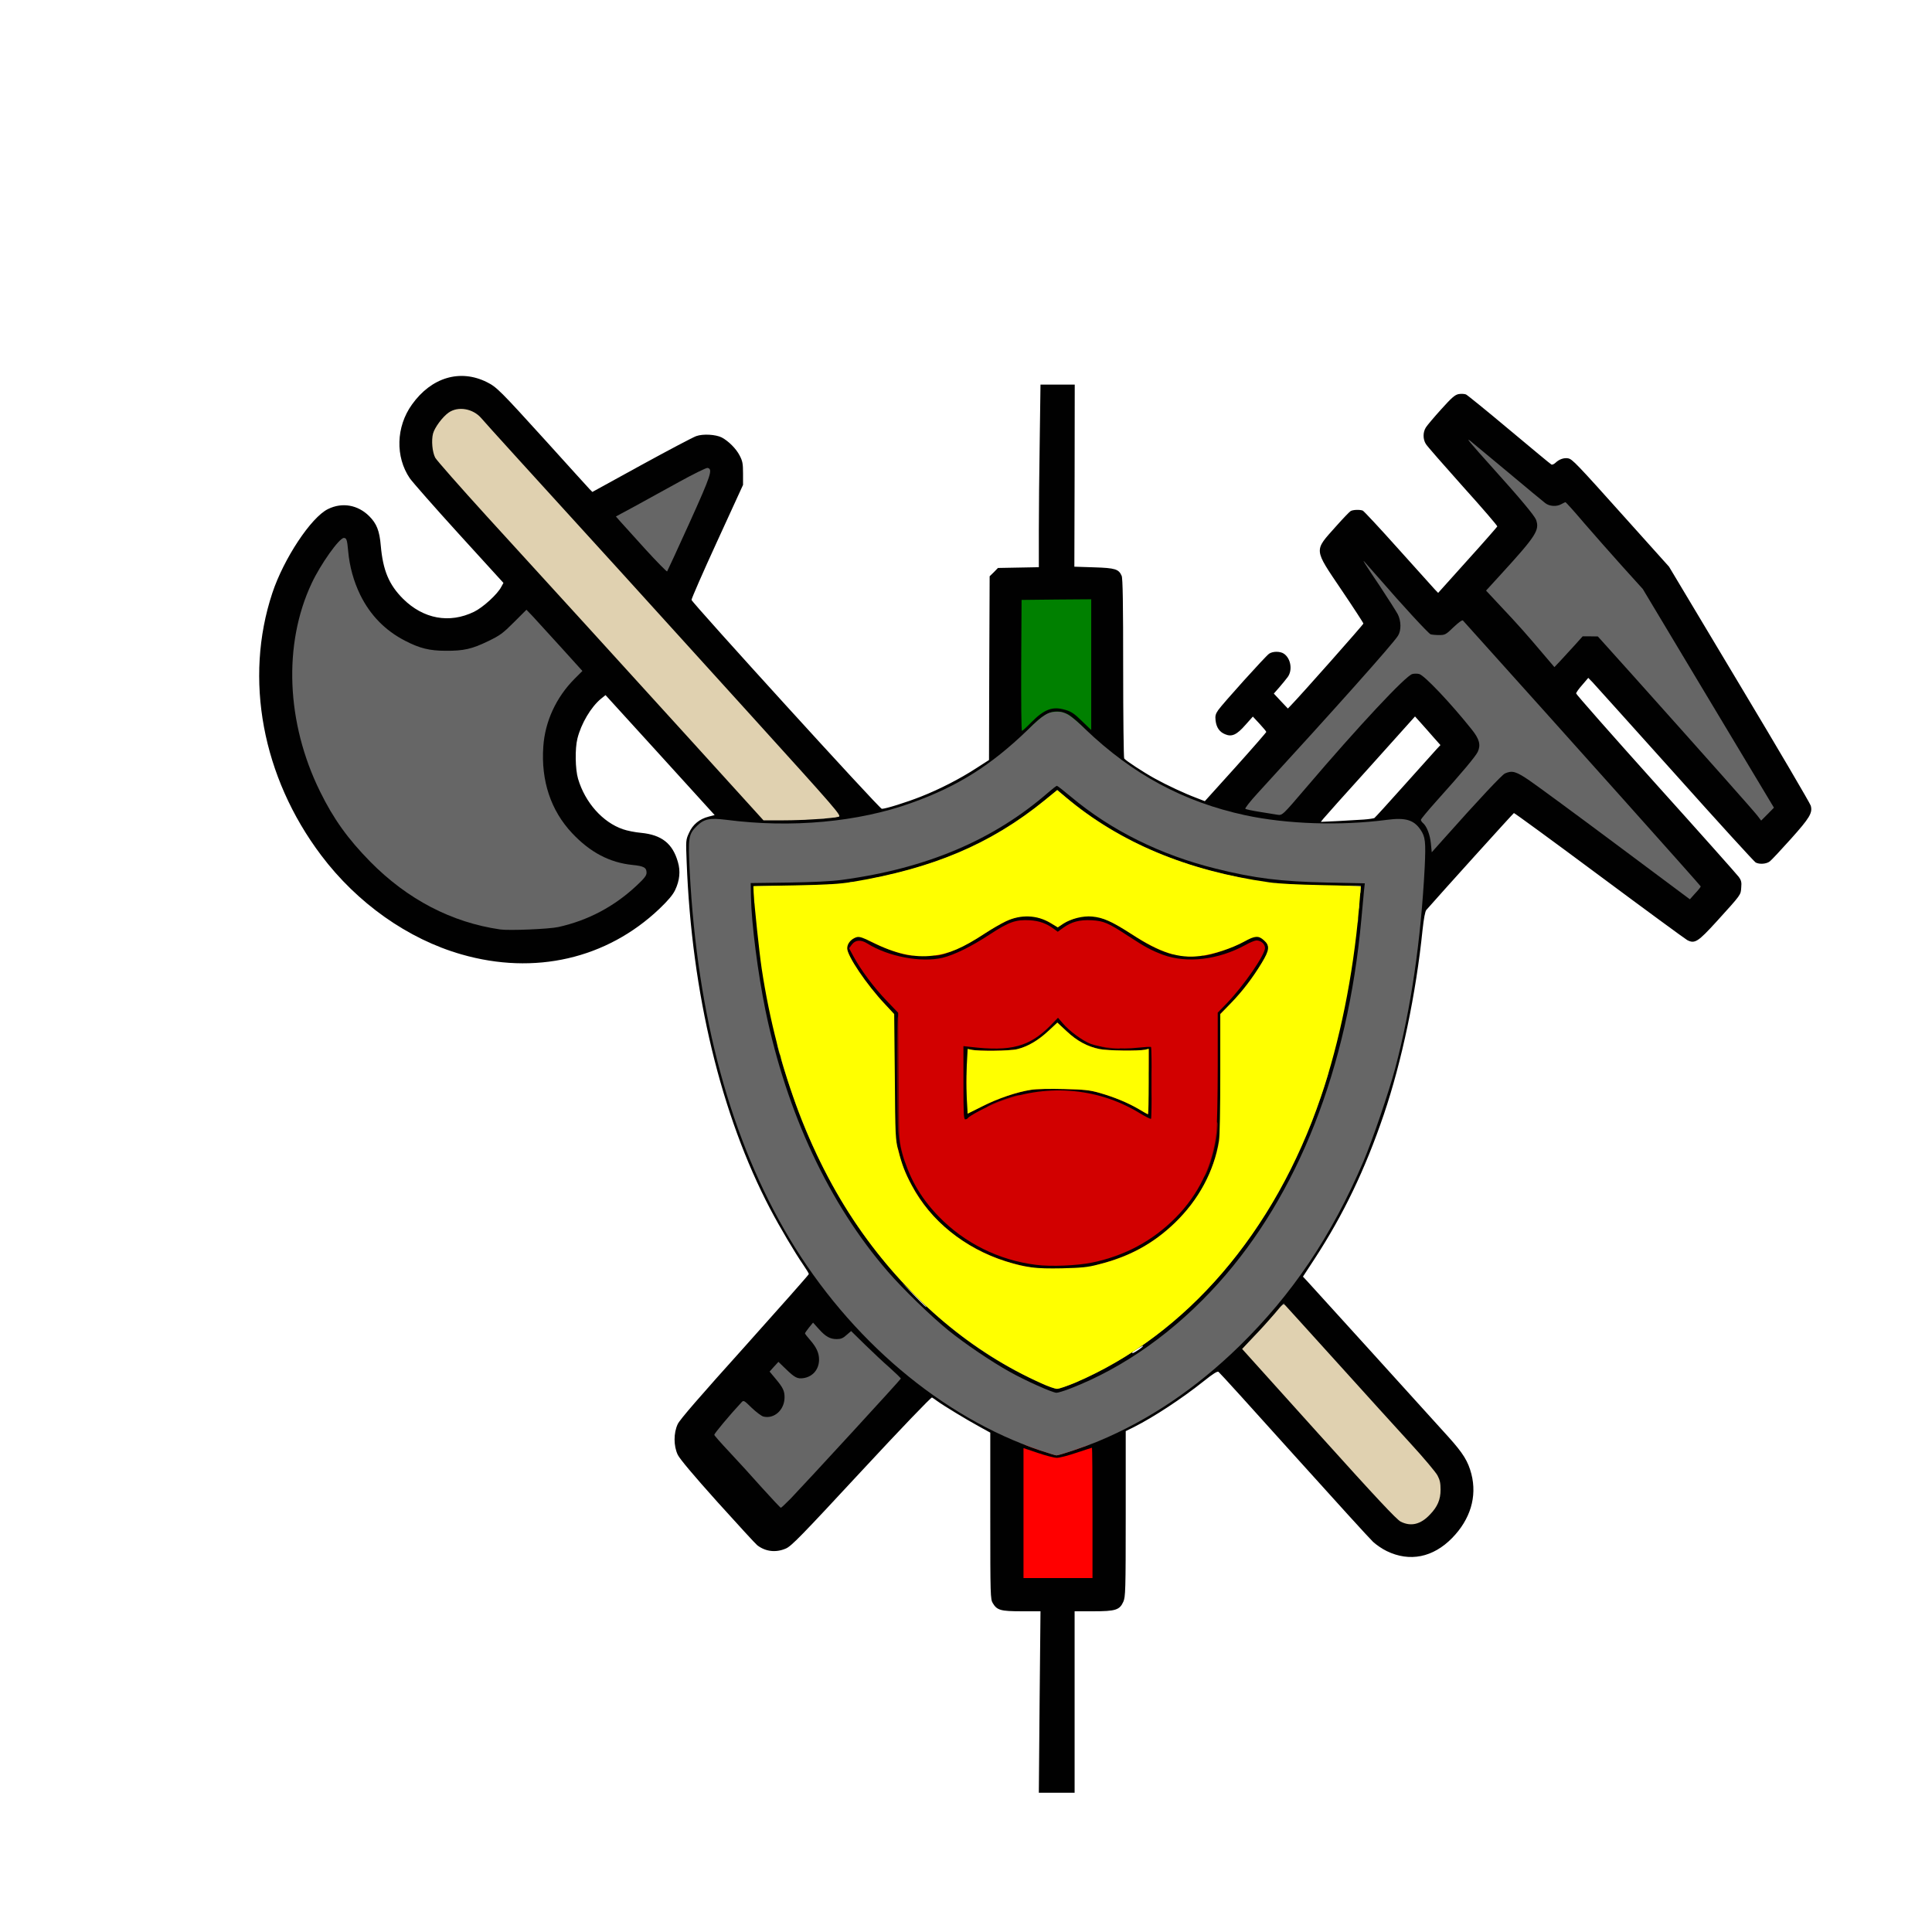
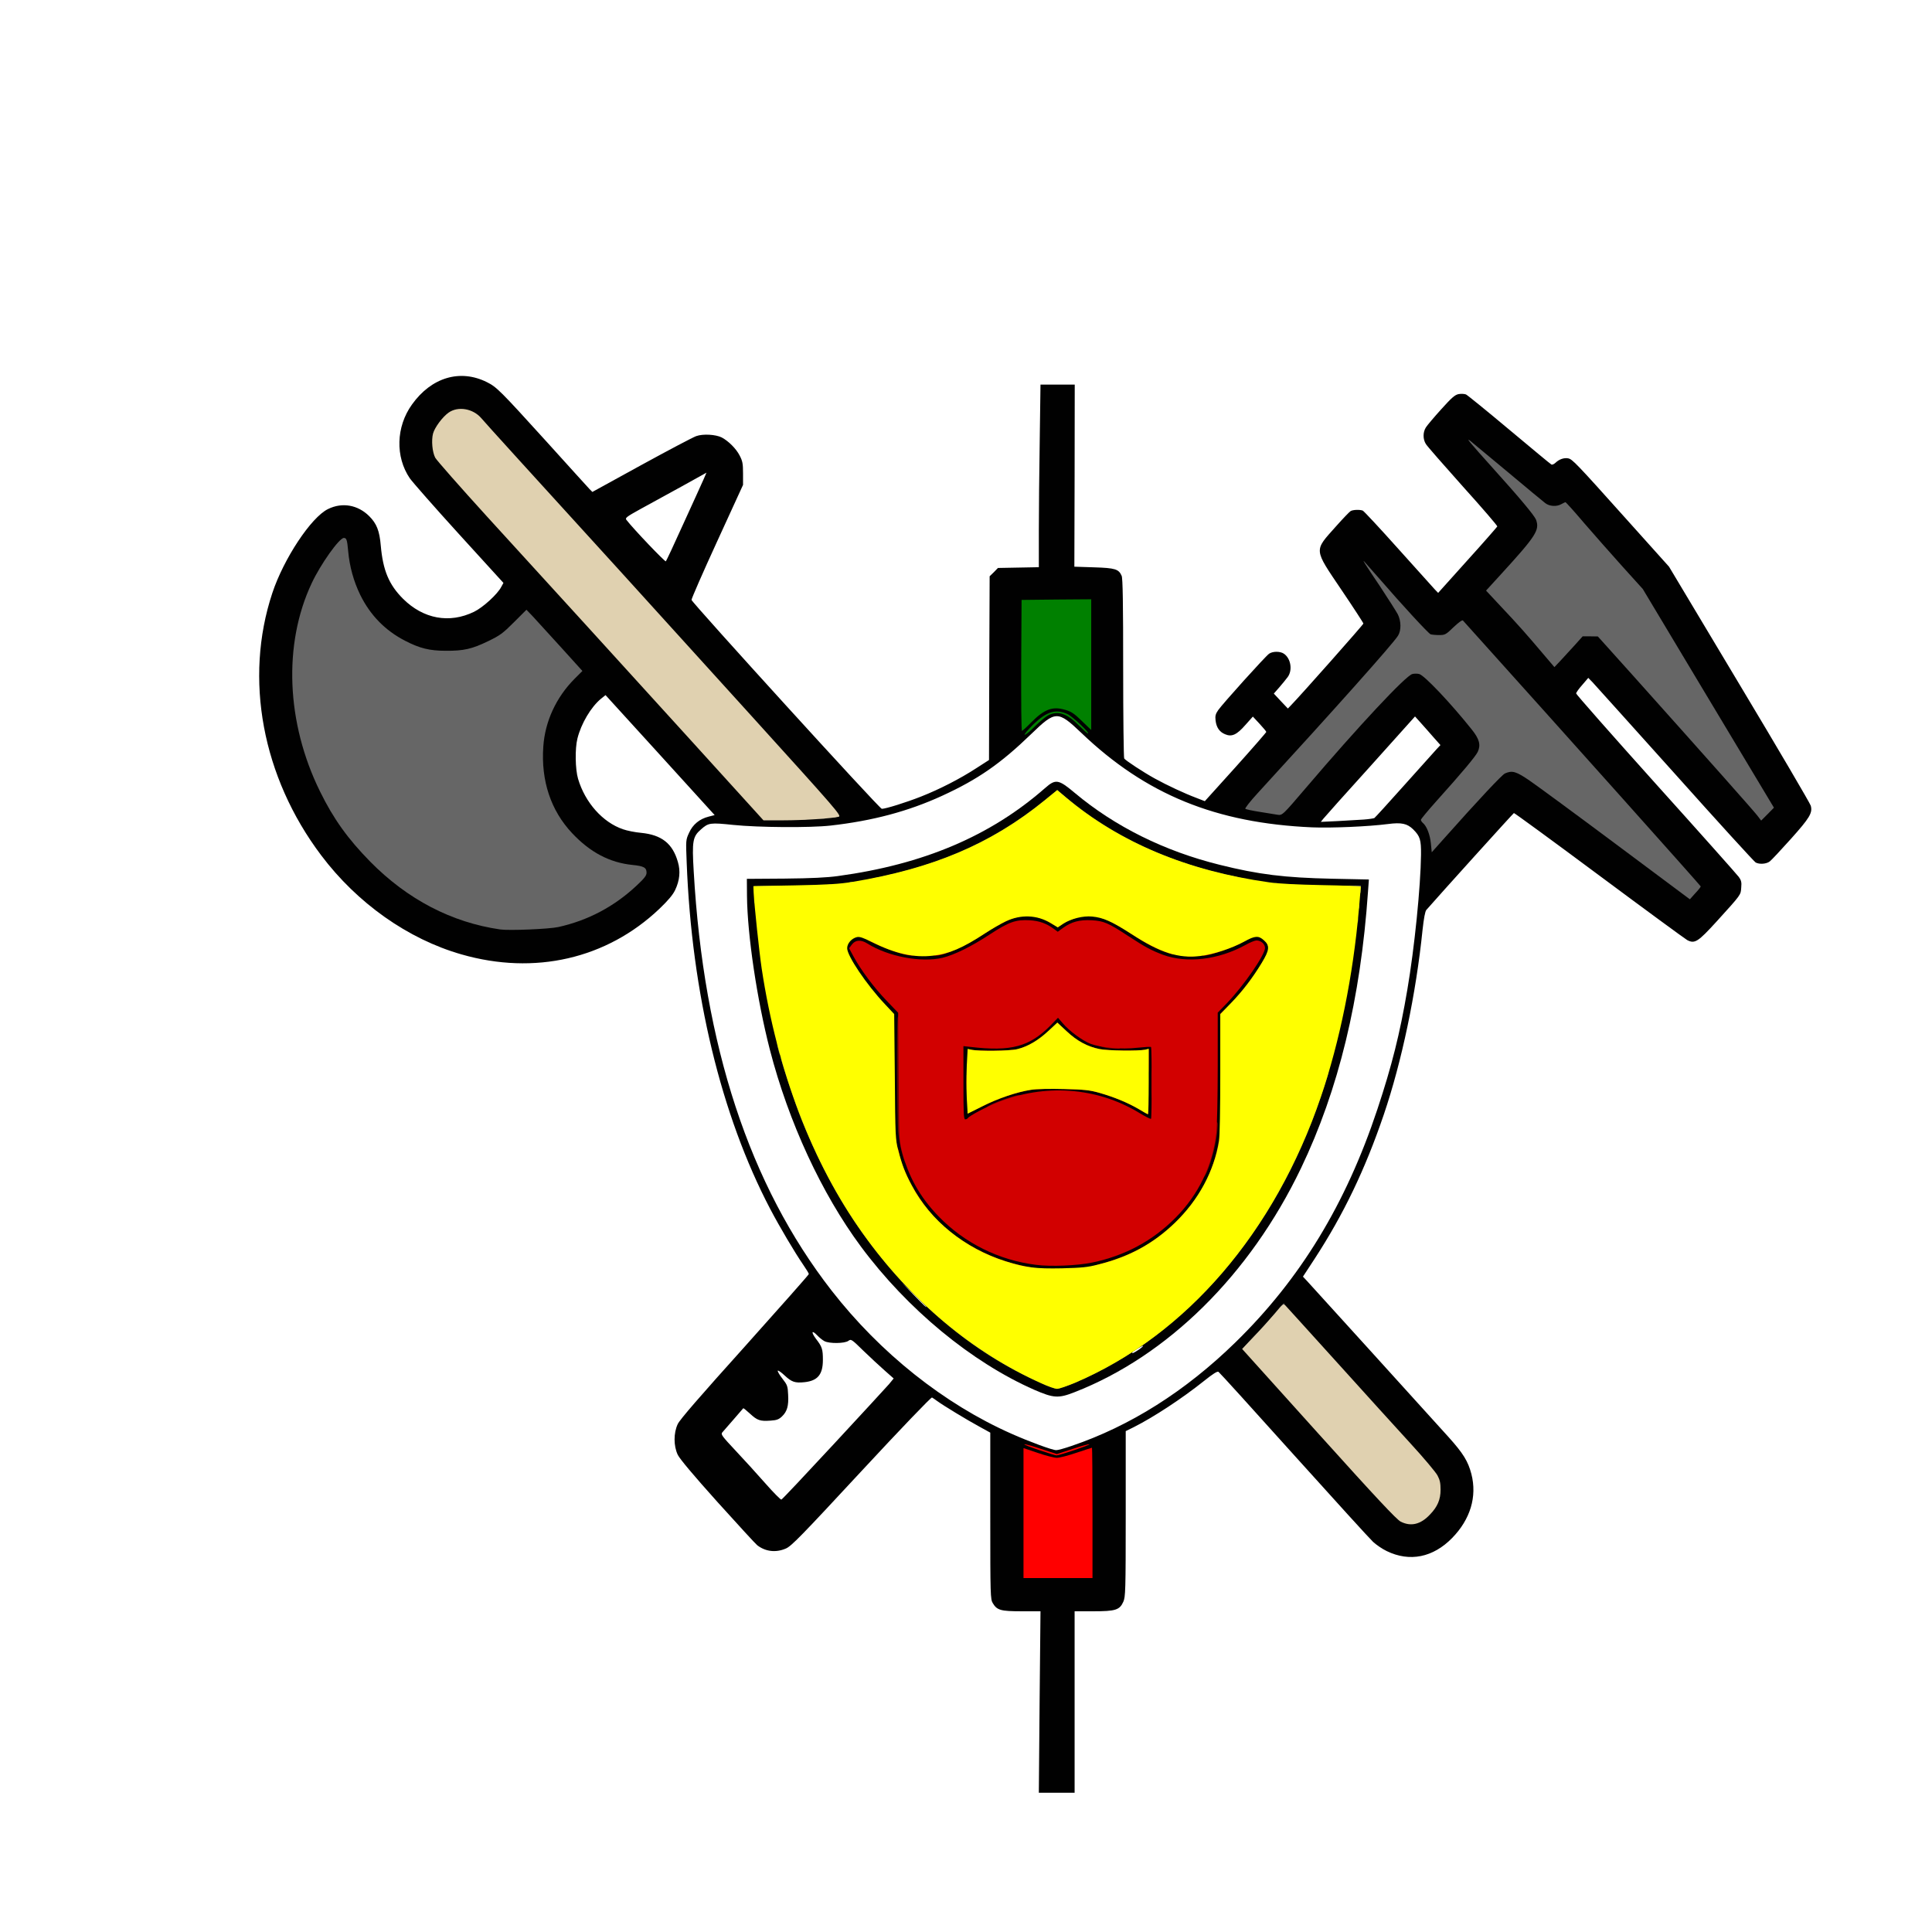
<svg xmlns="http://www.w3.org/2000/svg" version="1.0" width="1512px" height="1512px" viewBox="0 0 1512 1512" preserveAspectRatio="xMidYMid meet">
  <g fill="#010101">
    <path d="M813.6 1332 l0.7 -71 -14.7 0 c-16.4 0 -19.3 -0.8 -22.6 -6.3 -1.9 -3.1 -2 -5.5 -2 -68.4 l0 -65.1 -8.7 -4.8 c-9.6 -5.2 -28 -16.4 -32.8 -19.9 -1.6 -1.2 -3.5 -2.5 -4.1 -2.8 -0.6 -0.4 -24.6 24.6 -55.3 57.7 -47.1 50.8 -54.8 58.7 -59.1 60.5 -7.8 3.4 -16 2.4 -22.4 -2.6 -1.3 -1 -15.2 -16.2 -31.1 -33.8 -19.1 -21.3 -29.5 -33.7 -31.1 -37 -3.3 -7 -3.3 -17 0 -24 1.6 -3.5 17.5 -21.8 52.5 -60.7 27.5 -30.7 50.1 -56.2 50.1 -56.7 0 -0.6 -2 -3.8 -4.4 -7.3 -6.5 -9.4 -18.5 -29.7 -25.9 -43.8 -38.4 -73.3 -61.4 -168.7 -65.3 -271.1 -0.7 -17.4 -0.7 -17.6 1.9 -23.2 2.9 -6.5 8.2 -10.8 15.3 -12.6 l4.7 -1.2 -2 -2.2 c-1.1 -1.2 -20.3 -22.3 -42.7 -47 l-40.7 -44.7 -3.5 2.8 c-7.9 6.5 -15.6 19.5 -18.5 31.2 -2 7.9 -1.7 24.1 0.5 31.5 5.5 18.6 19.3 34.1 35.2 39.5 3.1 1.1 9.5 2.4 14.2 2.8 16.1 1.6 24.6 8.4 28.7 22.7 2.2 7.3 1.4 14.6 -2.1 22 -1.8 3.8 -5.4 8.1 -12.4 14.8 -41.2 39.1 -97.6 52.1 -154.9 35.6 -41.9 -12 -81.6 -40.1 -109.8 -77.6 -46.1 -61.2 -60.4 -138.1 -38.2 -205.1 8.9 -26.9 30.4 -59.4 43.6 -65.8 11.1 -5.5 23.4 -3.3 32.3 5.6 5.8 5.8 8 11.4 9 23 1.7 19.4 6.4 30.6 17.4 41.6 15.9 15.8 36.3 19.6 55.6 10.2 7 -3.4 18.4 -13.8 21.3 -19.5 l1.7 -3.1 -34.8 -38.2 c-19.1 -21 -36.4 -40.7 -38.5 -43.7 -11.4 -16.8 -10.8 -40.3 1.7 -57.7 15.2 -21.3 37.7 -28 58.7 -17.5 7.6 3.8 10.3 6.5 46.5 46.4 17.4 19.3 32.6 36 33.8 37.3 l2.2 2.2 38.4 -21.1 c21.2 -11.6 40.5 -21.8 42.9 -22.6 5.3 -1.9 15.3 -1.3 20 1.1 5.2 2.8 11.1 8.6 13.9 14 2.3 4.4 2.7 6.3 2.7 14.1 l0 9 -20.3 44.3 c-11.2 24.4 -20.2 45 -20 45.7 0.6 2.5 147.1 163.5 148.9 163.5 3 0 18.8 -4.9 30.7 -9.6 14.5 -5.7 30.7 -14 43.4 -22.3 l9.8 -6.3 0.2 -71.9 0.3 -71.9 3.3 -3.2 3.2 -3.3 16 -0.3 16 -0.3 0 -27.8 c0 -15.3 0.3 -47.4 0.7 -71.4 l0.6 -43.7 13.4 0 13.4 0 -0.1 71.3 -0.2 71.2 15.4 0.5 c16.6 0.5 19.3 1.4 21.6 6.6 0.9 1.8 1.2 21.7 1.2 72.2 0 38.3 0.4 70.2 0.8 70.8 1.1 1.6 14.9 10.7 24 15.7 9.6 5.3 23.1 11.6 32.4 15.1 l6.7 2.6 24.1 -26.7 c13.2 -14.7 24 -27.1 24 -27.5 0 -0.4 -2.4 -3.3 -5.3 -6.4 l-5.2 -5.6 -5.8 6.5 c-6.8 7.8 -10.7 9.6 -16 7.3 -4.4 -1.8 -6.8 -5.4 -7.4 -10.9 -0.4 -3.4 0 -5 2.1 -8 3.4 -4.9 36.9 -42.1 39.8 -44.1 2.9 -2 8.7 -2 11.6 0 5.4 3.7 6.9 12.8 3 18.2 -1.3 1.7 -4.2 5.4 -6.6 8.1 l-4.3 4.9 5.5 5.9 5.5 5.8 2.4 -2.5 c7.7 -7.9 56.7 -63.2 56.7 -64 0 -0.5 -7.6 -12.2 -17 -26.1 -22.1 -32.8 -21.9 -30.4 -4.5 -49.9 5.4 -6.1 10.7 -11.6 11.6 -12.1 2 -1 7 -1.2 9.4 -0.3 0.9 0.4 13.4 13.8 27.7 29.8 14.4 16 27.3 30.3 28.7 31.9 l2.6 2.7 23 -25.6 c12.7 -14 23.1 -26 23.3 -26.4 0.2 -0.5 -11.9 -14.6 -26.9 -31.2 -14.9 -16.7 -28 -31.6 -29 -33.3 -2.4 -3.8 -2.4 -9.2 0 -13 1 -1.6 6.4 -8 12 -14.2 8.3 -9.2 10.7 -11.3 13.7 -11.9 1.9 -0.3 4.5 -0.2 5.7 0.3 1.2 0.6 16.5 13 33.9 27.6 17.5 14.6 32.2 26.9 32.9 27.2 0.6 0.4 2 -0.2 3.2 -1.3 2.9 -2.8 6.7 -4.1 9.9 -3.5 3.3 0.6 6.3 3.7 45.8 47.8 l33.2 37 55 91.9 c30.3 50.5 55.4 93.3 55.9 95.1 1.6 5.6 -0.8 9.6 -15.6 26.1 -7.7 8.6 -15.1 16.5 -16.4 17.5 -2.6 2.1 -8.1 2.5 -11.1 0.9 -1.1 -0.6 -29.5 -31.7 -63.1 -69.3 -33.7 -37.5 -62.7 -69.8 -64.5 -71.7 l-3.4 -3.5 -4.7 5.5 c-2.7 3 -4.8 6 -4.8 6.7 0 0.7 28.1 32.6 62.5 70.9 34.4 38.2 63.5 70.9 64.8 72.7 1.9 2.6 2.3 4.2 1.9 8.3 -0.4 5.9 0.2 5.1 -19.3 26.6 -14.6 16 -17.1 17.6 -23 14.5 -1.6 -0.9 -32.6 -23.6 -68.9 -50.6 -36.3 -27 -66.3 -48.9 -66.7 -48.8 -0.5 0.1 -57.6 63.3 -68.6 75.9 -0.9 1.2 -1.9 6.4 -2.9 15.5 -5.1 49.9 -16.2 103.1 -30.4 144.8 -14.6 42.9 -31.5 78 -54.1 112.7 l-9.1 13.9 3 3.2 c3 3.2 90.5 99.7 110.9 122.3 11.6 12.9 15.3 19 17.9 28.9 4.6 17.8 -0.8 35.6 -15.1 50.2 -14.9 15.2 -33.2 18.9 -51.1 10.2 -3.4 -1.6 -8.2 -4.9 -10.7 -7.2 -2.5 -2.3 -30.4 -33 -62.1 -68.2 -31.6 -35.2 -58.1 -64.4 -58.9 -64.9 -0.9 -0.6 -4.3 1.5 -11.4 7.2 -17.3 13.8 -39.1 28.1 -54.9 36.1 l-6.3 3.1 0 64.8 c0 60.8 -0.2 64.9 -1.9 68.8 -2.9 6.4 -6.1 7.4 -23.5 7.4 l-14.6 0 0 71 0 71 -14 0 -14 0 0.6 -71z m38.4 -147.1 c0 -38.6 -0.2 -47 -1.3 -46.6 -0.7 0.3 -5 1.7 -9.6 3.1 -10.4 3.3 -17.3 3.3 -27.6 0.1 -4.4 -1.4 -8.3 -2.5 -8.7 -2.5 -0.5 0 -0.8 20.9 -0.8 46.5 l0 46.5 24 0 24 0 0 -47.1z m256.8 3.2 c2 -1.1 5.3 -3.7 7.3 -5.8 7.9 -8.2 9.9 -17.3 5.7 -25.1 -1.3 -2.2 -21.4 -25.1 -44.8 -50.8 -23.4 -25.8 -49.3 -54.3 -57.5 -63.4 l-15.1 -16.6 -4.9 5.9 c-2.8 3.3 -8.7 9.9 -13.3 14.8 l-8.2 8.7 59 65.5 c57.3 63.6 62 68.3 67.3 68.6 0.4 0.1 2.4 -0.8 4.5 -1.8z m-456.5 -57.7 c21.9 -23.6 41.5 -44.9 43.5 -47.2 l3.6 -4.4 -6.9 -6.1 c-3.9 -3.4 -11.4 -10.4 -16.7 -15.5 -9.4 -9.2 -9.7 -9.4 -11.9 -7.8 -3 2.1 -14.9 2.2 -18.7 0.2 -1.5 -0.8 -4 -2.8 -5.6 -4.5 -4.4 -4.6 -5 -2.7 -1 2.7 4.8 6.2 5.4 8.1 5.4 16.5 0 11.4 -4.1 16.3 -14.3 17.4 -7.6 0.8 -10.1 -0.1 -15.7 -5.3 -2.6 -2.5 -5.1 -4.1 -5.3 -3.7 -0.3 0.5 1.3 3.3 3.6 6.2 3.9 5 4.2 5.9 4.5 12.6 0.5 8.7 -0.8 13.2 -4.8 17 -2.4 2.3 -4.1 3 -9 3.3 -8.2 0.6 -10.4 -0.2 -16.1 -5.5 -2.7 -2.5 -5.1 -4.4 -5.2 -4.2 -0.2 0.2 -3.6 4.2 -7.7 8.9 -4.1 4.7 -8 9.2 -8.8 10.1 -1.2 1.5 0.1 3.1 10.3 14 6.4 6.8 16.9 18.3 23.3 25.6 6.4 7.3 12.2 13.1 12.7 12.9 0.6 -0.1 18.9 -19.6 40.8 -43.2z m186.3 1.2 c45.8 -15.5 89.1 -42.8 128.3 -81.1 50.7 -49.5 86.4 -108.1 111.1 -182.5 11.2 -33.7 17.6 -59.1 23.4 -93.5 5.6 -32.7 10.4 -80.5 10.7 -105.6 0.1 -11.7 -0.7 -14.4 -6.1 -19.8 -4.7 -4.6 -9.2 -5.6 -19.8 -4.2 -15.5 2 -44.2 3.2 -59.2 2.6 -75.4 -3.3 -130.3 -25.7 -180.7 -73.9 -18.5 -17.6 -20.2 -17.6 -39.2 0.8 -24.1 23.3 -41.7 35.5 -69.8 48.4 -26.6 12.2 -54.5 19.6 -87.3 23.3 -16 1.8 -56.5 1.5 -76 -0.5 -18.2 -1.9 -19.5 -1.7 -25.3 3.4 -6.6 5.7 -7.2 9.1 -5.8 32.8 7.8 136.6 43.7 245.7 107.9 328.2 38.1 48.9 88 88.7 140.9 112.1 13.5 6 31.8 12.8 34.9 12.8 1.1 0.1 6.5 -1.4 12 -3.3z m-404.6 -409.1 c23 -5.1 43.5 -15.9 60.6 -32 6.1 -5.6 7.6 -7.6 6.7 -8.5 -0.6 -0.7 -4.8 -1.6 -9.3 -2.1 -17.8 -1.8 -33.1 -9.8 -47.2 -24.8 -17.4 -18.4 -25.2 -43.2 -22.8 -72.5 0.5 -6.2 1.9 -14.3 3.1 -18.2 3.3 -10.7 10.4 -23.6 17.8 -32.1 l6.7 -7.8 -18.4 -20.2 c-10.2 -11.2 -18.7 -20.3 -19 -20.3 -0.2 0 -4.2 3.6 -8.9 8 -6.9 6.5 -10.5 9 -18.6 13 -12.9 6.2 -18.9 7.4 -35.7 7.4 -16.1 -0.1 -22.6 -1.6 -35.1 -8 -15.5 -8 -27.2 -20 -35 -35.9 -5.2 -10.7 -8.3 -22.2 -9.4 -34.7 l-0.7 -7.7 -3.6 4.2 c-18.3 21.8 -31 55.1 -33.1 87.2 -3 45.4 14.7 98.7 45.4 137 3 3.9 9.9 11.4 15.3 16.9 29.1 29.5 63.4 47.4 101.7 53 6.4 0.9 32.2 -0.3 39.5 -1.9z m890.3 -26.8 c1.4 -2.2 -1 -5 -89.5 -103.5 l-91 -101.3 -4.8 4.5 -4.9 4.6 -8.8 0 -8.8 0 -8.7 -9.2 -8.8 -9.3 0 8 c0 9.4 -0.3 10.1 -11.4 23 -9.2 10.6 -68.9 77 -90.9 101 -9.8 10.7 -15.1 17.2 -14.4 17.6 0.7 0.4 5.2 1.2 10 1.9 7.5 1.1 9 1.1 10.1 -0.1 0.7 -0.8 8.2 -9.5 16.6 -19.4 19.5 -22.8 53.6 -61 66 -73.9 13.3 -13.8 15.9 -15.6 23 -15.6 7.5 0 10.2 2 24.6 18.1 25.1 28 27.5 31.3 28.1 39.2 0.8 10 0 11.3 -29.8 44.5 l-13.7 15.2 2.3 4.3 c1.2 2.3 2.6 6 3 8.2 l0.7 4 4.5 -5 c38.3 -42.3 45.1 -49.6 47.7 -50.5 1.6 -0.5 5.5 -1 8.7 -1 5.4 0 6.3 0.4 14.6 5.9 4.8 3.3 34.5 25.1 65.8 48.4 31.4 23.4 57.3 42.6 57.6 42.6 0.4 0.1 1.3 -0.9 2.2 -2.2z m-257.2 -54.3 c4.2 -0.3 8 -0.9 8.5 -1.2 0.6 -0.4 11.1 -11.9 23.4 -25.7 12.3 -13.7 23.7 -26.4 25.3 -28.2 l3 -3.2 -5.6 -6.3 c-3 -3.5 -7.5 -8.5 -9.9 -11.2 l-4.4 -4.9 -34.9 38.9 c-19.3 21.3 -35.9 39.9 -36.9 41.2 l-1.9 2.4 12.9 -0.6 c7.1 -0.4 16.3 -0.9 20.5 -1.2z m-428.6 -3.5 c6.6 -0.5 12.1 -1.2 12.3 -1.4 0.3 -0.3 -84.3 -94 -169.9 -188 -84.1 -92.5 -104.7 -115.1 -107.2 -118.2 -4.1 -4.8 -10.1 -7.6 -14.5 -6.8 -3.9 0.7 -12.8 8.9 -15.8 14.6 -2.4 4.5 -2.3 12.4 0.2 17.1 1 2 19.3 22.7 40.5 46 59 64.6 99.1 108.6 160.4 176.1 l56 61.7 13 0 c7.2 0 18.4 -0.5 25 -1.1z m694.6 -90 l-50.1 -83.4 -18.2 -20.4 c-10.1 -11.2 -23.1 -26 -29 -32.9 l-10.7 -12.6 -7.9 0.3 -7.9 0.3 -7.8 -6.4 c-4.2 -3.5 -9.1 -7.4 -10.8 -8.7 -1.7 -1.4 0.7 1.9 5.2 7.3 9.3 11.1 10.1 12.6 10.1 20.2 0 9 -3 13.3 -27.3 39.7 l-10 10.8 3.9 4.2 c2.2 2.3 7.6 8 12 12.7 4.4 4.7 13.4 14.9 20.1 22.7 l12.2 14.2 8.7 -9.9 c4.7 -5.4 9.3 -10.1 10.1 -10.4 0.8 -0.3 5.1 -0.6 9.6 -0.6 l8.2 0 27 30.2 c71.2 79.4 97.5 109.2 97.5 110.2 0 0.6 1.1 -0.1 2.5 -1.5 l2.6 -2.5 -50 -83.5z m-518.1 5.6 c9.1 -4.6 23.9 -2.4 31.6 4.7 l4.4 4.1 0 -45.2 0 -45.1 -24.2 0.2 -24.3 0.3 -0.3 46 -0.2 45.9 4.7 -4.6 c2.7 -2.5 6.4 -5.4 8.3 -6.3z m-280 -144 c7.3 -15.9 14.3 -31.4 15.6 -34.3 l2.3 -5.3 -5.2 2.9 c-4.9 2.8 -18 10 -46.5 25.6 -10.9 6 -12.1 7 -11 8.4 5.6 7.3 30.3 33.1 30.9 32.5 0.4 -0.4 6.7 -13.8 13.9 -29.8z" />
    <path d="M809.5 1087.7 c-49.1 -21.6 -99.4 -63.1 -135.8 -112.2 -30.7 -41.5 -56.5 -97.2 -71.2 -154 -10 -38.9 -17.6 -89.4 -17.9 -120.3 l-0.1 -13.4 29.5 -0.2 c20.9 -0.2 33.1 -0.8 41.8 -2 66.9 -9.1 119.2 -31.3 161.9 -68.7 8.5 -7.5 10.6 -7.1 23.5 3.7 31.4 26.3 70.1 45.5 113.3 56.2 30.5 7.6 50.8 10.1 87.9 10.9 l28.9 0.6 -0.7 9.6 c-5.8 84 -23 155 -52.5 216.5 -39.9 83.2 -104.3 146.8 -177.3 175.2 -12.5 4.9 -16.3 4.6 -31.3 -1.9z m43 -15.2 c14.2 -7 27.5 -14.1 28.9 -15.6 0.6 -0.5 1.8 -0.9 2.8 -0.9 1 0 1.8 -0.4 1.8 -1 0 -0.5 0.7 -1 1.5 -1 0.8 0 1.5 -0.4 1.5 -1 0 -0.5 0.7 -1 1.5 -1 0.8 0 1.5 -0.7 1.5 -1.5 0 -0.8 0.7 -1.5 1.5 -1.5 0.8 0 1.5 -0.4 1.5 -1 0 -0.5 0.4 -1 1 -1 0.5 0 2.3 -1.3 4 -3 1.7 -1.6 4 -3 5 -3 1.1 0 2 -0.6 2 -1.4 0 -0.8 0.4 -1.6 0.9 -1.8 4 -1.4 36.7 -33.6 49 -48.3 7 -8.4 22.1 -28.6 25.6 -34.3 0.6 -0.9 1.8 -2.5 2.8 -3.6 0.9 -1.1 1.7 -2.3 1.7 -2.7 0 -0.4 0.6 -1.4 1.3 -2.1 0.7 -0.7 1.8 -2.4 2.4 -3.8 0.7 -1.4 2.8 -5.2 4.8 -8.5 3.8 -6.6 22.5 -43.8 22.5 -44.9 0 -0.4 1.1 -3.2 2.5 -6.2 1.4 -3 2.5 -5.9 2.5 -6.4 0 -0.6 0.4 -1.8 0.9 -2.8 2.1 -4 3.4 -7.7 9.5 -26.2 5.5 -16.8 11.1 -38.4 17 -65.5 3.7 -16.9 9 -56.4 10.2 -76.1 l0.7 -10.1 -30.4 -0.6 c-18.5 -0.4 -34.1 -1.2 -39.9 -2.1 -20.5 -3.2 -23.4 -3.7 -32.3 -5.6 -9.4 -2.1 -18.4 -4.5 -22.5 -6.1 -1.3 -0.5 -3 -0.9 -3.8 -0.9 -2.5 0 -26.3 -9 -38.5 -14.5 -20.4 -9.2 -41.4 -22.3 -60.1 -37.3 l-6.7 -5.3 -8.6 7.1 c-20.1 16.4 -44.2 30.5 -70.5 41.2 -1.4 0.6 -3.4 1.5 -4.5 1.9 -8.5 3.7 -34.8 11.5 -48.9 14.4 -28.1 6 -35.1 6.7 -69.3 7.2 l-32.3 0.5 0 2.7 c0 1.4 0.5 6.7 1 11.6 0.5 5 1.4 14.6 2 21.5 0.5 6.9 1.4 14.8 1.9 17.5 0.6 2.8 1.9 10.6 3.1 17.5 2.5 14.8 3.3 19.2 5.5 28.5 0.8 3.9 2.3 10.2 3.1 14 0.9 3.9 2.2 8.8 2.9 11 0.7 2.2 1.8 6 2.5 8.5 3.3 11.9 4.2 14.6 4.9 16 0.5 0.9 2 5.6 3.5 10.5 1.5 5 3.5 10.8 4.5 13 2.8 5.9 6.1 14.6 6.1 15.9 0 0.6 0.9 2.2 2 3.6 1.1 1.4 2 3.3 2 4.3 0 1 1.5 4.4 3.3 7.5 1.8 3.1 5.2 10 7.7 15.2 2.4 5.2 5 10.1 5.7 10.8 0.7 0.7 1.6 2.4 1.9 3.8 0.3 1.3 1 2.4 1.4 2.4 0.4 0 1.3 1.2 1.9 2.8 1.1 2.8 3.1 6.3 4.2 7.2 0.3 0.3 1.4 2.1 2.5 4 1 1.9 2.7 4.3 3.7 5.4 0.9 1.1 1.7 2.5 1.7 3.2 0 0.7 0.4 1.4 0.8 1.6 0.4 0.2 3.5 4.1 6.9 8.8 15.6 21.7 37.4 45.9 54.6 60.6 3.2 2.7 7.2 6.2 9 7.7 1.8 1.6 6.8 5.5 11.2 8.8 4.4 3.2 8.9 6.7 10 7.6 1.1 1 3.2 2.4 4.8 3.2 1.5 0.8 2.7 1.8 2.7 2.3 0 0.4 0.4 0.8 0.9 0.8 0.6 0 6.1 3 12.3 6.6 13.5 7.9 20.2 11.4 32.7 16.9 l9.5 4.2 6 -2.4 c3.4 -1.4 12 -5.3 19.1 -8.8z m38.5 -16.1 c2.2 -1.5 3.8 -2.9 3.6 -3.1 -0.4 -0.4 -8.6 4.6 -8.6 5.3 0 0.8 1.2 0.3 5 -2.2z m-166 -33.7 c0 -0.1 -4.4 -4.5 -9.7 -9.7 l-9.8 -9.5 9.5 9.8 c8.8 9 10 10.2 10 9.4z" />
    <path d="M801.5 994.5 c-32.3 -5.9 -61.2 -22.9 -80 -47 -10.5 -13.4 -17.1 -27 -21.6 -44.5 -2.1 -8.1 -2.3 -11 -2.6 -57.4 l-0.5 -49 -7.4 -7.9 c-8.9 -9.5 -18.4 -21.9 -24.7 -32.6 -4.1 -6.9 -4.7 -8.6 -4.7 -13.6 0 -6.7 1 -8.9 5 -11 5.3 -2.7 11.1 -1.9 20.7 2.9 26 13.1 43.7 14 65.4 3 3.7 -1.8 11.2 -6.3 16.7 -9.9 5.5 -3.6 13.1 -8 16.8 -9.7 6.6 -3.2 7.4 -3.3 18.9 -3.3 11.5 0 12.4 0.2 18.3 3.1 6.1 3 6.2 3 8.9 1.3 8.1 -5.4 27.2 -6.4 38.3 -2.1 3 1.2 11.8 6.2 19.5 11.2 22 14.2 36 18.9 50 16.9 9.1 -1.3 23.4 -6.1 32.2 -11 5.9 -3.2 8.2 -3.9 12.7 -3.9 4.7 0 6.1 0.4 8.8 2.9 3.1 2.7 3.3 3.4 3.3 9.3 0 5.8 -0.4 6.9 -4.9 14.3 -7.5 12.2 -15 22 -24.2 31.5 l-8.4 8.7 0 46.4 c0 27 -0.4 49.1 -1 52.9 -6.3 39.5 -36.2 75.1 -76.4 91 -16.8 6.6 -25.9 8.2 -49.6 8.6 -15.9 0.2 -23.6 0 -29.5 -1.1z m50.5 -9.5 c25.2 -5.1 47.2 -17 65 -35 13.9 -14 24.9 -32.7 29.8 -50.7 l2.6 -9.8 0.4 -50.3 0.3 -50.4 3.6 -3.1 c8.7 -7.6 32.3 -39.4 32.3 -43.4 0 -2.8 -3.2 -2.4 -9.8 1 -15.6 8.1 -29.1 11.1 -47.4 10.5 -11.8 -0.4 -14.2 -0.8 -21.7 -3.6 -9.3 -3.5 -13.2 -5.6 -27.2 -14.7 -13.1 -8.6 -19.3 -11.6 -25.4 -12.2 -6.3 -0.7 -13.5 1.5 -19.4 5.8 -4.8 3.4 -9.7 3.8 -13.2 1 -4.3 -3.3 -11 -6.2 -15.8 -6.8 -7.5 -0.9 -14.4 1.8 -28.2 10.8 -14.9 9.8 -28 16.2 -37.4 18.5 -10.1 2.3 -32.3 1.5 -42 -1.6 -9.2 -2.9 -17.9 -6.6 -22.5 -9.5 -3.6 -2.2 -3.9 -2.3 -5.3 -0.7 -1.4 1.6 -1.2 2.4 2.9 9.2 6.7 11 14.7 21.4 23.7 30.7 l8 8.2 0.1 49.3 0.1 49.3 2.7 9.5 c5.7 20.8 14.8 36.9 29.3 51.9 29.9 31 72.9 44.6 114.5 36.1z" />
    <path d="M751 847.5 l0 -31.5 4.8 0 c2.6 0 8.5 0.5 13 1 20.3 2.6 36.3 -3 50.2 -17.4 4.6 -4.8 5.9 -5.6 9 -5.6 3.1 0 4.2 0.7 6.9 4 4.4 5.6 15.3 13.6 21.5 15.8 9.5 3.6 18.1 4.5 29.4 3.3 5.7 -0.6 12.1 -1.1 14.2 -1.1 l4 0 0 31.5 0 31.5 -3.5 0 c-2.5 0 -6.2 -1.6 -12.6 -5.5 -20.7 -12.4 -48.2 -19 -69.7 -16.5 -22.2 2.5 -38.4 8.1 -55 19.1 -2.9 2 -5.6 2.9 -8.3 2.9 l-3.9 0 0 -31.5z m145 -1.9 l0 -20.4 -16.2 0.1 c-24.3 0.1 -34.4 -2.9 -46.3 -13.6 l-6 -5.4 -5.8 5.2 c-12.4 11.3 -21.3 14.1 -44.8 13.9 l-16.6 -0.2 -0.6 11.3 c-0.5 9.4 0 28.5 0.8 28.5 0.1 0 4 -1.8 8.6 -3.9 20.7 -9.7 32.1 -12 59.2 -12.1 26.6 0 40.5 2.9 59.1 12.5 4.4 2.4 8.2 4.3 8.4 4.4 0.1 0 0.2 -9.1 0.2 -20.3z" />
  </g>
  <g fill="#660000">
    <path d="M941 917.9 c0 -1.7 1.1 -6.2 2.4 -9.9 3 -8.1 5.6 -20.4 5.6 -26 0 -3.4 0.3 -4 2.1 -4 2.1 0 2.2 0.3 1.6 7.3 -1.5 17 -11.7 45.6 -11.7 32.6z" />
    <path d="M946.5 919.3 c4.6 -11.6 7.4 -23.9 8.8 -38.3 0.3 -2.2 0.4 -1.4 0.5 2.1 0.3 10 -6.4 37.9 -9 37.9 -0.6 0 -0.7 -0.8 -0.3 -1.7z" />
    <path d="M701.9 901.8 c-2.3 -9 -2.3 -10.7 -2.5 -58.8 l-0.1 -49.5 0.7 49 c0.7 48.1 0.7 49.2 3.2 58.8 1.4 5.3 2.2 9.7 1.7 9.7 -0.4 0 -1.8 -4.2 -3 -9.2z" />
    <path d="M706.1 903 c-1.2 -4.3 -2.6 -11.7 -3.1 -16.2 -1.1 -9 -1.4 -86.9 -0.4 -90.5 0.4 -1.3 1.3 -2.3 2 -2.3 1.2 0 1.4 7.3 1.4 44.8 0 41.3 0.2 45.4 2.1 54.2 3.1 14.6 3.4 18 1.6 18 -1 0 -2.1 -2.4 -3.6 -8z" />
    <path d="M772 867.2 c0 -1.3 5.1 -3.9 14.3 -7.1 10.3 -3.6 12.7 -3.9 12.7 -1.2 0 1.3 -1 2 -3 2.5 -1.7 0.3 -6.5 1.9 -10.6 3.6 -7.2 2.9 -13.4 3.9 -13.4 2.2z" />
    <path d="M772 862.5 c0 -1.7 16 -7.6 22 -8.1 4.3 -0.4 4.2 -0.3 -2.5 1.9 -3.8 1.3 -9.8 3.6 -13.2 5 -4.6 1.9 -6.3 2.2 -6.3 1.2z" />
    <path d="M898.4 847.5 c0 -7.1 0.1 -9.9 0.3 -6.2 0.2 3.7 0.2 9.6 0 13 -0.2 3.4 -0.3 0.4 -0.3 -6.8z" />
    <path d="M901 847.5 c0 -11.8 0.1 -12.5 2 -12.5 1.9 0 2 0.7 2 12.5 0 11.8 -0.1 12.5 -2 12.5 -1.9 0 -2 -0.7 -2 -12.5z" />
    <path d="M862.8 823.3 c-1.6 -0.2 -2.8 -0.8 -2.8 -1.3 0 -0.9 12.6 -0.1 15.5 1.1 2.1 0.8 -7.6 1 -12.7 0.2z" />
    <path d="M864.3 819.8 c-2.9 -0.6 -4.3 -1.5 -4.3 -2.5 0 -1.3 0.9 -1.5 5.3 -0.9 2.8 0.3 6.7 0.6 8.5 0.6 2.5 0 3.2 0.4 3.2 2 0 1.7 -0.6 2 -4.2 1.9 -2.4 -0.1 -6.2 -0.5 -8.5 -1.1z" />
  </g>
  <g fill="#008000">
    <path d="M808.6 567 c10.6 -10.2 17.7 -12.4 26.9 -8.1 3.9 1.8 17.9 15.1 15.9 15.1 -0.5 0 -3.6 -2.8 -6.9 -6.1 -9.4 -9.6 -16.6 -12 -24.3 -8 -2 1.1 -6.6 4.9 -10.2 8.5 -3.5 3.6 -7.1 6.6 -8 6.6 -0.8 0 2.2 -3.6 6.6 -8z" />
    <path d="M799.2 520.8 l0.3 -51.3 27.3 -0.3 27.2 -0.2 0 51.2 0 51.1 -7.3 -7 c-6 -5.9 -8.3 -7.4 -13.1 -8.8 -9.9 -2.9 -16.3 -0.5 -26.6 9.9 -3.5 3.6 -6.8 6.6 -7.2 6.6 -0.5 0 -0.7 -23.1 -0.6 -51.2z" />
  </g>
  <g fill="#d20000">
    <path d="M821.3 993.3 c3.7 -0.2 9.7 -0.2 13.5 0 3.7 0.2 0.6 0.3 -6.8 0.3 -7.4 0 -10.5 -0.1 -6.7 -0.3z" />
    <path d="M799 991.5 c-14.2 -3 -27.5 -7.8 -38.5 -14 -22.3 -12.4 -43 -34.8 -52 -56.4 -3.3 -7.8 -7.1 -21.8 -6.2 -22.7 0.2 -0.3 0.8 1.2 1.2 3.3 3.3 17.7 18 42.4 33.7 56.8 18.4 16.7 42.6 28.6 67.3 32.9 4.4 0.8 6.4 1.4 4.5 1.4 -1.9 0 -6.4 -0.6 -10 -1.3z" />
-     <path d="M844.8 992.3 c1.2 -0.2 3 -0.2 4 0 0.9 0.3 -0.1 0.5 -2.3 0.4 -2.2 0 -3 -0.2 -1.7 -0.4z" />
    <path d="M861.5 989.1 c25.5 -6.8 44.7 -18 62 -36.2 12.6 -13.2 20.9 -26.9 26.5 -43.7 1.6 -4.8 2.9 -8.1 2.9 -7.3 0.1 2.3 -5.7 18.8 -9 25.3 -8.2 16.3 -23 33.2 -38.2 43.6 -14.3 9.9 -36.3 18.9 -50.2 20.6 -3.1 0.4 -0.7 -0.5 6 -2.3z" />
    <path d="M811 989.9 c-29.3 -3.6 -56.3 -17.1 -76.5 -38 -14.6 -15.1 -23.5 -31 -28.7 -50.9 -2.1 -8.1 -2.2 -10.8 -2.5 -58.4 l-0.4 -50 -9.2 -9.6 c-9.8 -10.2 -20 -23.9 -25.7 -34.4 l-3.5 -6.5 2.1 -2.8 c2.8 -3.8 7.1 -4.1 12.2 -0.9 16.2 10.2 41.9 15.1 58.7 11.2 9.4 -2.3 22.5 -8.7 37.4 -18.5 14.7 -9.6 20.1 -11.5 31 -10.9 7.6 0.5 13 2.4 19.2 7 l2.7 2 4.1 -3 c6.6 -4.8 13 -6.5 22.5 -6 9.3 0.5 13 2.1 28.5 12.3 14 9.1 18 11.2 27.2 14.7 18.8 6.9 43.3 4 64.5 -7.6 3.5 -2 7.5 -3.6 8.7 -3.6 3.6 0 6.7 2.8 6.7 5.9 0 5.4 -16.5 29.3 -29.7 43.1 l-7.3 7.5 0 42.3 c0 23.4 -0.5 46.6 -1.1 51.9 -2.8 25.1 -13.8 48.1 -31.9 66.3 -17.9 18.1 -39.7 29.8 -65.3 35.1 -11.7 2.4 -32.3 3.3 -43.7 1.8z m-53.6 -114.8 c1.1 -1.8 14.1 -8.7 23.1 -12.3 36.9 -14.9 77.6 -12 110.5 7.8 5.1 3.1 9.4 5.3 9.8 5 0.7 -0.8 0.7 -55.4 0 -56.2 -0.3 -0.3 -5.2 0 -10.9 0.6 -12.2 1.4 -28.1 0 -36.4 -3.1 -6.3 -2.4 -16.8 -10.1 -21.8 -16.1 l-3.7 -4.3 -5.7 5.9 c-16.6 16.8 -30.9 20.7 -63 16.9 l-5.3 -0.6 0 28.7 c0 24.2 0.2 28.6 1.4 28.6 0.8 0 1.7 -0.4 2 -0.9z" />
    <path d="M757 870.9 c0 -2.6 23.4 -13.2 37.3 -16.8 30.9 -8 70.1 -3.4 96 11.3 l7.6 4.4 0.4 -8.2 0.3 -8.1 0.2 9.3 c0.1 5 -0.1 9.2 -0.4 9.2 -0.3 0 -3.6 -1.8 -7.2 -4 -8.5 -5 -19.2 -9.4 -30.7 -12.7 -7.8 -2.2 -11.6 -2.6 -27.6 -3 -11.2 -0.3 -21.5 -0.1 -26 0.6 -11.1 1.7 -26 6.8 -38.6 13.2 -6.2 3.1 -11.3 5.3 -11.3 4.8z" />
    <path d="M756.4 847 c0 -5.2 0.1 -7.4 0.3 -4.7 0.2 2.6 0.2 6.8 0 9.5 -0.2 2.6 -0.3 0.4 -0.3 -4.8z" />
    <path d="M898 831.9 l0 -9.1 -10.7 0.7 c-12.9 0.8 -29.3 -0.8 -36.8 -3.6 -5.7 -2.1 -12.5 -6.8 -19 -13.1 l-4.1 -3.8 -3.8 4.1 c-5.2 5.4 -14 11.3 -20.1 13.3 -2.7 1 -8.8 2.2 -13.5 2.8 -9.7 1.2 -30.9 0.3 -32.5 -1.3 -0.7 -0.8 -0.1 -0.9 2.2 -0.4 6.1 1.2 30.6 1 36.3 -0.4 8.3 -2 16.5 -6.8 24.4 -14.2 l7.1 -6.6 7.3 6.8 c8.1 7.6 16.3 12 25.7 13.9 6.1 1.3 30.6 1.6 35.7 0.5 l2.8 -0.7 0 10.1 c0 5.6 -0.2 10.1 -0.5 10.1 -0.3 0 -0.5 -4.1 -0.5 -9.1z" />
    <path d="M700.3 887.5 c0 -2.2 0.2 -3 0.4 -1.7 0.2 1.2 0.2 3 0 4 -0.3 0.9 -0.5 -0.1 -0.4 -2.3z" />
    <path d="M955.2 839 l-0.2 -45.6 6.1 -5.9 c10.7 -10.6 22.7 -26.5 29.3 -39 1.7 -3.3 2.6 -4.3 2.6 -2.9 0 4.8 -17.4 29.5 -29.7 42.4 l-7.3 7.5 -0.3 44.5 -0.2 44.5 -0.3 -45.5z" />
-     <path d="M691.3 786.7 c-15.2 -15.6 -29.3 -37 -29.3 -44.3 0 -4.9 3.1 -9.4 6.3 -9.4 2 0.1 2 0.2 -0.5 1.6 -3.3 1.7 -4.8 4.3 -4.8 7.9 0 5.6 15.7 28.7 29.7 43.5 4.1 4.4 7.4 8.3 7.1 8.5 -0.2 0.3 -4.1 -3.2 -8.5 -7.8z" />
    <path d="M929.3 748.3 c1.5 -0.2 3.9 -0.2 5.5 0 1.5 0.2 0.2 0.4 -2.8 0.4 -3 0 -4.3 -0.2 -2.7 -0.4z" />
    <path d="M703 745.6 c-11.7 -3.5 -30.9 -12.5 -26.7 -12.6 0.9 0 3.5 1.1 5.6 2.4 6.6 4.2 21.1 9.7 30.2 11.5 3.4 0.7 3.8 0.9 1.4 0.9 -1.6 0.1 -6.4 -0.9 -10.5 -2.2z" />
    <path d="M735.4 746.4 c8.6 -2.1 22.3 -8.9 36.5 -18.3 12 -7.9 21 -11.8 24.9 -10.8 1.1 0.3 0.9 0.5 -0.8 0.6 -3.7 0.2 -15.1 5.9 -25.8 13 -14.9 9.8 -31.8 17.3 -38.6 17 -1.1 0 0.6 -0.7 3.8 -1.5z" />
    <path d="M947 745.9 c10.1 -2.6 17.3 -5.4 24.9 -9.5 3.5 -1.9 6.8 -3.3 7.4 -3.1 0.6 0.2 -3.2 2.4 -8.4 5 -9.2 4.5 -25 9.8 -29.3 9.6 -1.1 0 1.3 -0.9 5.4 -2z" />
    <path d="M908.4 743.7 c-4.5 -1.8 -11 -5.2 -14.5 -7.4 -3.5 -2.2 -10.4 -6.6 -15.3 -9.7 -5 -3.1 -11.7 -6.5 -15 -7.7 -5.7 -1.8 -5.8 -1.9 -1.8 -1.4 5.3 0.7 11.6 3.8 24.1 12 13.9 9 18 11.2 26.7 14.5 4.4 1.6 7 2.9 5.9 2.9 -1.1 0.1 -5.7 -1.4 -10.1 -3.2z" />
    <path d="M992.1 739.8 c0 -0.9 -1.5 -2.8 -3.2 -4.2 -3.4 -2.9 -1.5 -3.7 2.1 -0.8 1.5 1.2 2.1 2.5 1.7 4.2 -0.2 1.4 -0.5 1.8 -0.6 0.8z" />
    <path d="M822.1 722.4 c-3 -1.9 -7.3 -3.8 -9.5 -4.3 l-4.1 -1.1 4.5 0.6 c2.4 0.3 6.7 1.7 9.5 3.2 l5 2.8 5.5 -2.9 c3 -1.5 7.3 -3 9.5 -3.3 3.6 -0.4 3.5 -0.3 -1.7 1.4 -3.1 1.1 -6.9 2.8 -8.5 3.9 -1.5 1.1 -3.2 2.2 -3.8 2.5 -0.5 0.2 -3.4 -1 -6.4 -2.8z" />
  </g>
  <g fill="#ff0000">
    <path d="M801 1184.2 l0 -50.9 11.3 3.8 c6.1 2.1 12.8 3.8 14.7 3.8 1.9 0.1 8.8 -1.7 15.3 -3.9 6.6 -2.2 12.1 -4 12.3 -4 0.2 0 0.4 23 0.4 51 l0 51 -27 0 -27 0 0 -50.8z" />
    <path d="M813.1 1134.8 c-6.9 -2.3 -12 -4.3 -11.4 -4.5 0.6 -0.2 6.5 1.4 13.2 3.7 l12.2 4 12.5 -4.1 c6.9 -2.3 12.7 -3.9 13 -3.6 0.6 0.6 -23.6 8.7 -25.8 8.7 -0.7 0 -6.9 -1.9 -13.7 -4.2z" />
  </g>
  <g fill="#666666">
-     <path d="M596.3 1164.3 c-7.7 -8.7 -19.3 -21.4 -25.7 -28.2 -6.4 -6.8 -11.6 -12.7 -11.6 -13.2 0 -1 11.7 -15.1 21.2 -25.3 1.7 -1.9 1.9 -1.9 8.1 4.2 3.5 3.3 7.6 6.4 9.1 6.8 8.5 2.1 16.6 -5.2 16.6 -15.1 0 -4.9 -1.2 -7.5 -6.8 -14.2 l-4.9 -5.9 3.4 -3.8 3.5 -3.8 5.7 5.5 c7.1 6.9 9.2 8 14.1 7.2 7.3 -1.2 12 -7 12 -14.5 0 -5.2 -2.1 -9.7 -7.1 -15.4 -2.1 -2.4 -3.9 -4.7 -3.9 -5.1 0 -0.3 1.4 -2.4 3.1 -4.5 l3.2 -3.9 4.5 5 c5.4 6 8.8 7.9 14.1 7.9 3.1 0 4.9 -0.7 7.6 -3.2 l3.6 -3.1 10.7 10.5 c5.9 5.7 14.6 14 19.5 18.2 4.8 4.3 8.7 8.1 8.7 8.5 0 0.7 -73.2 80.3 -86.2 93.9 -3.9 3.9 -7.3 7.2 -7.7 7.2 -0.4 0 -7 -7.1 -14.8 -15.7z" />
-     <path d="M814 1135.1 c-76.9 -25.9 -149 -86.9 -196.3 -166.1 -45.8 -76.9 -71.9 -172.9 -77.9 -286.6 -1.4 -27.2 -1 -29.5 5.7 -36.1 5.7 -5.5 10 -6.3 23 -4.7 50.7 6.6 103.2 1.8 145 -13.3 36 -12.9 62 -29.3 90.6 -56.9 13.1 -12.6 16 -14.4 23.7 -14.4 5.8 0 10.1 2.7 21.5 13.6 37.1 35.5 77.1 57 125.2 67.4 32.7 7 74.3 8.4 111 3.6 14.3 -1.9 20.9 0 26.1 7.6 3.9 5.6 4.3 9.5 3.4 29.2 -3 57.7 -10.7 110.9 -23.1 157.6 -4.8 18.2 -18.1 57.1 -24.9 73 -25.1 58.6 -55.5 103.8 -97.1 144.5 -33.9 33.1 -70.7 57.9 -110.3 74.4 -9.9 4.1 -30.6 11.1 -32.8 11.1 -0.7 0 -6.5 -1.8 -12.8 -3.9z m23.8 -48.5 c41.8 -16.2 81.7 -44.6 115.5 -82.1 62.5 -69.4 101.5 -168.3 112.1 -285 0.9 -9.3 1.8 -19.5 2.1 -22.6 l0.6 -5.6 -28.8 -0.6 c-37 -0.8 -57.3 -3.3 -87.8 -10.9 -43.2 -10.7 -81.9 -29.9 -113.3 -56.2 -5.6 -4.7 -10.6 -8.6 -11.1 -8.6 -0.4 0 -3.3 2.2 -6.4 4.9 -42.8 37.4 -95.5 59.8 -161.9 68.7 -8.1 1.1 -22.4 1.8 -41.8 2.1 l-29.5 0.4 0.2 10.7 c0.4 21.2 5.4 59.8 11.4 89.2 16.7 80.4 49.8 151.1 95.6 204 12.1 14 34.3 35.5 47.8 46.4 13.2 10.6 33.2 24.1 47.5 32.1 12.3 6.9 33.5 16.4 36.8 16.5 1.2 0 6.2 -1.5 11 -3.4z" />
    <path d="M815 1082.6 c-38.4 -17.2 -71.1 -40.4 -102.5 -72.7 -36.8 -37.8 -64.2 -80.9 -85.5 -134.4 -5 -12.5 -16 -45.7 -15.9 -47.8 0 -0.7 2.6 6.7 5.8 16.3 16 48.7 37.1 90.7 62.8 125.5 24.9 33.7 56.6 64.1 89.8 86.4 24.2 16.2 52.8 30.6 59 29.7 4.6 -0.6 25.7 -10 37.9 -16.7 60.4 -33.3 111.9 -90.1 145.7 -160.5 8 -16.8 18.3 -42.4 23.5 -58.7 2 -6.4 3.9 -11.5 4.2 -11.3 0.6 0.7 -8.1 26.7 -13.9 41.4 -37.5 95.1 -103.6 167.6 -184.2 202.2 -6.5 2.7 -13 5 -14.5 4.9 -1.5 0 -7 -1.9 -12.2 -4.3z" />
    <path d="M609.1 821.4 c-0.7 -2.5 -1 -4.8 -0.8 -5.1 0.3 -0.2 1 1.7 1.6 4.3 0.7 2.5 1 4.8 0.8 5.1 -0.3 0.2 -1 -1.7 -1.6 -4.3z" />
    <path d="M1062.2 720 c0 -1.9 0.2 -2.7 0.5 -1.7 0.2 0.9 0.2 2.5 0 3.5 -0.3 0.9 -0.5 0.1 -0.5 -1.8z" />
    <path d="M1063.2 709 c0 -1.9 0.2 -2.7 0.5 -1.7 0.2 0.9 0.2 2.5 0 3.5 -0.3 0.9 -0.5 0.1 -0.5 -1.8z" />
    <path d="M590.2 705 c0 -1.9 0.2 -2.7 0.5 -1.7 0.2 0.9 0.2 2.5 0 3.5 -0.3 0.9 -0.5 0.1 -0.5 -1.8z" />
    <path d="M1064 696.5 l0 -2.5 -22.7 -0.3 -22.8 -0.2 23.3 -0.3 23.2 -0.2 0 3 c0 1.7 -0.2 3 -0.5 3 -0.3 0 -0.5 -1.1 -0.5 -2.5z" />
    <path d="M589.9 693.7 c0.4 -0.4 12.2 -0.6 26.2 -0.5 l25.4 0.3 -26.2 0.5 c-14.4 0.3 -25.9 0.2 -25.4 -0.3z" />
    <path d="M648.3 692.3 c0.9 -0.2 2.5 -0.2 3.5 0 0.9 0.3 0.1 0.5 -1.8 0.5 -1.9 0 -2.7 -0.2 -1.7 -0.5z" />
    <path d="M1007.3 692.3 c1.5 -0.2 3.9 -0.2 5.5 0 1.5 0.2 0.2 0.4 -2.8 0.4 -3 0 -4.3 -0.2 -2.7 -0.4z" />
    <path d="M997.3 691.3 c0.9 -0.2 2.5 -0.2 3.5 0 0.9 0.3 0.1 0.5 -1.8 0.5 -1.9 0 -2.7 -0.2 -1.7 -0.5z" />
    <path d="M665.3 690.3 c0.9 -0.2 2.5 -0.2 3.5 0 0.9 0.3 0.1 0.5 -1.8 0.5 -1.9 0 -2.7 -0.2 -1.7 -0.5z" />
    <path d="M689.9 686 c49.9 -10.7 90.9 -29.8 127.2 -59.3 l10.3 -8.4 7 5.9 c35.9 30.2 80.9 51.2 132.6 61.9 7.4 1.5 12.5 2.8 11.4 2.8 -1.2 0.1 -6.5 -0.8 -11.7 -1.9 -52 -10.7 -93.1 -29.3 -129.1 -58.4 l-10.7 -8.7 -4.2 3.8 c-27.5 25.2 -69.2 46.9 -112.2 58.3 -12.4 3.3 -29.9 7 -32.4 6.9 -0.9 0 4.4 -1.4 11.8 -2.9z" />
    <path d="M980.6 1046.8 c4.9 -5.1 12.3 -13.2 16.3 -18 4.1 -4.9 7.6 -8.8 7.8 -8.8 1.1 0 -0.1 2.4 -2.7 5.3 -1.7 2 -3 4.6 -3 6.1 0 1.9 -0.5 2.6 -1.9 2.6 -1.2 0 -6.4 4.5 -12.7 11 -5.9 6.1 -11.2 11 -11.7 11 -0.5 0 3 -4.2 7.9 -9.2z" />
    <path d="M391.5 727.4 c-38.1 -5.5 -72.6 -23.5 -101.7 -53 -17.5 -17.8 -28.8 -33.5 -39.3 -54.9 -26.5 -53.7 -29 -115.3 -6.6 -163 6.9 -14.8 21.6 -35.5 25.2 -35.5 2.1 0 2.6 1.4 3.4 10.5 1.1 12 4.3 23.5 9.4 34 7.8 15.9 19.5 27.9 35 35.9 11.6 6 19.2 7.9 32.1 7.9 13.9 0.1 20.4 -1.4 33 -7.5 9.3 -4.5 11.5 -6.1 20.2 -14.8 l9.8 -9.8 4.9 5.1 c2.6 2.9 12.5 13.7 21.9 24 l17 18.8 -6.2 6.2 c-14.3 14.4 -23.1 33.3 -24.4 53 -1.9 26.7 5.9 50.1 22.6 67.8 14.1 15 29.4 23 47.1 24.8 9 0.9 11.1 2.1 11.1 6.1 0 2.2 -1.7 4.4 -7.7 10 -17.6 16.5 -38 27.3 -61.3 32.5 -7.3 1.6 -38.4 2.9 -45.5 1.9z" />
    <path d="M1265 660.9 c-31.6 -23.6 -62.1 -46 -67.8 -49.9 -10.8 -7.4 -13.7 -8.2 -19.4 -5.7 -2.4 1.1 -20.6 20.5 -48.2 51.5 l-9.1 10.2 -0.7 -7 c-0.7 -7 -3.3 -13.5 -6.2 -15.9 -0.9 -0.8 -1.6 -1.9 -1.6 -2.5 0 -0.6 5.5 -7.2 12.1 -14.6 20.5 -22.8 30.6 -34.9 32.4 -38.6 2.5 -5.4 1.3 -10 -4.7 -17.5 -16.6 -20.8 -37.1 -42.4 -41.1 -43.4 -1.5 -0.4 -3.9 -0.4 -5.4 0 -5.2 1.3 -42.2 40.9 -83.2 89 -18.6 21.8 -18.5 21.7 -22.5 21.1 -1.7 -0.3 -7.8 -1.3 -13.6 -2.2 -5.8 -0.9 -10.9 -2 -11.4 -2.4 -0.4 -0.5 3.8 -5.9 9.6 -12.2 60.6 -66.1 106.2 -117.2 109.9 -123.3 2.6 -4.1 2.5 -11.5 -0.2 -16.8 -1.2 -2.2 -7.4 -12 -13.8 -21.7 -12.3 -18.3 -14.1 -21.2 -12.4 -19.5 0.6 0.6 5.9 6.6 11.9 13.5 17.3 20 38.3 42.8 40 43.4 0.9 0.3 3.8 0.6 6.6 0.6 4.7 0 5.3 -0.3 11.4 -6.2 3.8 -3.6 6.8 -5.8 7.3 -5.2 82.7 91.9 186.1 207.6 186.1 208.1 0 0.5 -1.9 2.9 -4.3 5.4 l-4.2 4.7 -57.5 -42.9z" />
    <path d="M600.3 641.3 c2 -0.2 5.4 -0.2 7.5 0 2 0.2 0.3 0.4 -3.8 0.4 -4.1 0 -5.8 -0.2 -3.7 -0.4z" />
    <path d="M622.8 641.3 c2.3 -0.2 5.9 -0.2 8 0 2 0.2 0.1 0.4 -4.3 0.4 -4.4 0 -6.1 -0.2 -3.7 -0.4z" />
    <path d="M1375.4 638.4 c-2.8 -3.7 -38.6 -44 -97.4 -109.7 l-27.5 -30.6 -5.9 -0.1 -6 0 -6 6.7 c-3.4 3.7 -8.4 9.1 -11.1 12.1 l-5 5.3 -9.2 -10.8 c-11.9 -14.1 -19.3 -22.5 -33.1 -37.1 l-11.2 -12 11.7 -12.8 c27.5 -30.1 30.4 -34.6 27.4 -42.7 -1.3 -3.3 -12.8 -17.1 -34.1 -40.7 -17.6 -19.6 -21.3 -24 -17.4 -21 1 0.8 14 11.6 28.9 24 14.8 12.4 28.3 23.6 29.9 24.8 3.3 2.5 8.8 2.9 12.6 0.7 1.4 -0.8 2.8 -1.4 3.1 -1.5 0.4 0 7 7.3 14.6 16.3 7.7 8.9 21.2 24.2 30 34 l16 17.7 51.3 85.6 51.3 85.5 -5 5.1 -5 5 -2.9 -3.8z" />
    <path d="M640.8 640.3 c1.2 -0.2 3.2 -0.2 4.5 0 1.2 0.2 0.2 0.4 -2.3 0.4 -2.5 0 -3.5 -0.2 -2.2 -0.4z" />
    <path d="M650.3 639.3 c0.9 -0.2 2.5 -0.2 3.5 0 0.9 0.3 0.1 0.5 -1.8 0.5 -1.9 0 -2.7 -0.2 -1.7 -0.5z" />
-     <path d="M505.5 430.3 c-8.8 -9.7 -17.7 -19.5 -19.7 -21.8 l-3.8 -4.3 14.3 -7.7 c7.8 -4.3 23.5 -12.9 34.9 -19.2 11.4 -6.3 21.6 -11.3 22.5 -11.1 4.4 0.8 2.8 5.6 -14.3 43.4 -9.2 20.3 -17 37.2 -17.3 37.6 -0.3 0.3 -7.8 -7.3 -16.6 -16.9z" />
  </g>
  <g fill="#ffff00">
    <path d="M815 1082.6 c-54.2 -24.3 -102.3 -64.7 -139.7 -117.2 -39.7 -55.5 -67.1 -127.4 -79.2 -207.4 -1.9 -12.8 -5.7 -48.7 -6.3 -59.5 l-0.2 -5 32.4 -0.6 c25.9 -0.5 35 -1.1 45 -2.7 63.2 -10.5 108.3 -29.6 150.1 -63.5 l10.3 -8.4 7 5.9 c41.9 35.2 94.8 57.3 158.7 66.3 7.3 1.1 22.2 1.8 41.7 2.2 16.6 0.3 30.2 0.8 30.2 1.2 0 0.3 -0.7 8.3 -1.5 17.6 -4.6 52.5 -15 103.5 -29.8 147 -36.2 106 -105.1 186.2 -192 223.5 -6.5 2.7 -13 5 -14.5 4.9 -1.5 0 -7 -1.9 -12.2 -4.3z m44.6 -93 c24.1 -6 42.7 -16.1 59.8 -32.5 18.5 -17.8 30.8 -40.6 34.6 -64.1 0.6 -3.8 1 -25.9 1 -52.9 l0 -46.4 8.4 -8.7 c9.3 -9.6 16.8 -19.5 24.1 -31.5 6 -9.9 6.4 -13.5 1.7 -17.6 -4.3 -3.8 -6.9 -3.7 -15.5 1 -9.7 5.3 -24 10 -34.5 11.3 -16.8 2 -30.8 -2.4 -53.7 -17.2 -15.4 -9.9 -22.1 -12.9 -30.8 -13.7 -7.1 -0.7 -16.6 1.7 -22.6 5.6 l-4.3 2.9 -5.5 -3.4 c-10.6 -6.4 -23.4 -6.9 -35.1 -1.4 -3.6 1.7 -10.9 5.9 -16.4 9.5 -17.3 11.4 -28.1 16 -40.5 17.4 -14.9 1.8 -29.7 -1.5 -47.8 -10.6 -7.1 -3.5 -9.8 -4.4 -11.9 -3.9 -4.2 1 -7.6 5 -7.6 8.7 0 6 15.1 28.4 29.4 43.6 l7.4 7.9 0.5 49 c0.3 46.4 0.5 49.3 2.6 57.4 3 11.5 5.4 18 10.7 27.8 14.5 27.5 41.6 49.3 73.4 59.3 16.1 5 23.4 5.9 44 5.5 15.6 -0.4 20.1 -0.8 28.6 -3z" />
    <path d="M756.6 859.4 c-0.3 -6.7 -0.3 -18.1 0 -25.3 l0.7 -13.2 2.8 0.6 c5.6 1.3 30.3 1 35.9 -0.4 8.3 -2 16.4 -6.8 24.4 -14.2 l7.1 -6.6 7.3 6.8 c8.1 7.6 16.2 12 25.7 13.9 6.1 1.3 30.6 1.6 35.7 0.5 l2.8 -0.7 0 25.6 c0 14.1 -0.3 25.6 -0.6 25.6 -0.3 0 -3.6 -1.8 -7.2 -4 -8.5 -5 -19.2 -9.4 -30.7 -12.7 -7.8 -2.2 -11.6 -2.6 -27.6 -3 -11.2 -0.3 -21.5 -0.1 -26 0.6 -11 1.7 -26 6.7 -38.5 13.1 l-11.1 5.6 -0.7 -12.2z" />
  </g>
  <g fill="#e0d1b0">
    <path d="M1096.1 1190.8 c-3.3 -1.8 -18.8 -18.3 -64.2 -68.7 l-59.8 -66.4 9.3 -9.8 c5.2 -5.3 12.4 -13.4 16.2 -17.8 6.4 -7.8 6.9 -8.1 8.4 -6.4 1 1 19.2 21.2 40.6 44.8 21.3 23.7 47.2 52.1 57.4 63.3 10.2 11.1 19.6 22.3 21 24.9 1.9 3.6 2.4 6 2.4 11.2 0 7.7 -2.4 13.3 -8.3 19.4 -7.3 7.8 -15 9.6 -23 5.5z" />
    <path d="M541.5 580.3 c-61.3 -67.5 -101.4 -111.5 -160.4 -176.1 -21.2 -23.3 -39.4 -44 -40.5 -46 -2.3 -4.5 -3.1 -13.5 -1.7 -18.9 1.3 -4.8 7.4 -13 12.2 -16.4 7.4 -5.2 19.1 -3.2 25.6 4.4 2.6 3.2 41.9 46.4 110.3 121.5 16.8 18.5 62.3 68.7 101.2 111.6 66.6 73.5 70.6 78.1 68.2 78.8 -5 1.3 -27.7 2.8 -43.2 2.8 l-15.7 0 -56 -61.7z" />
  </g>
</svg>